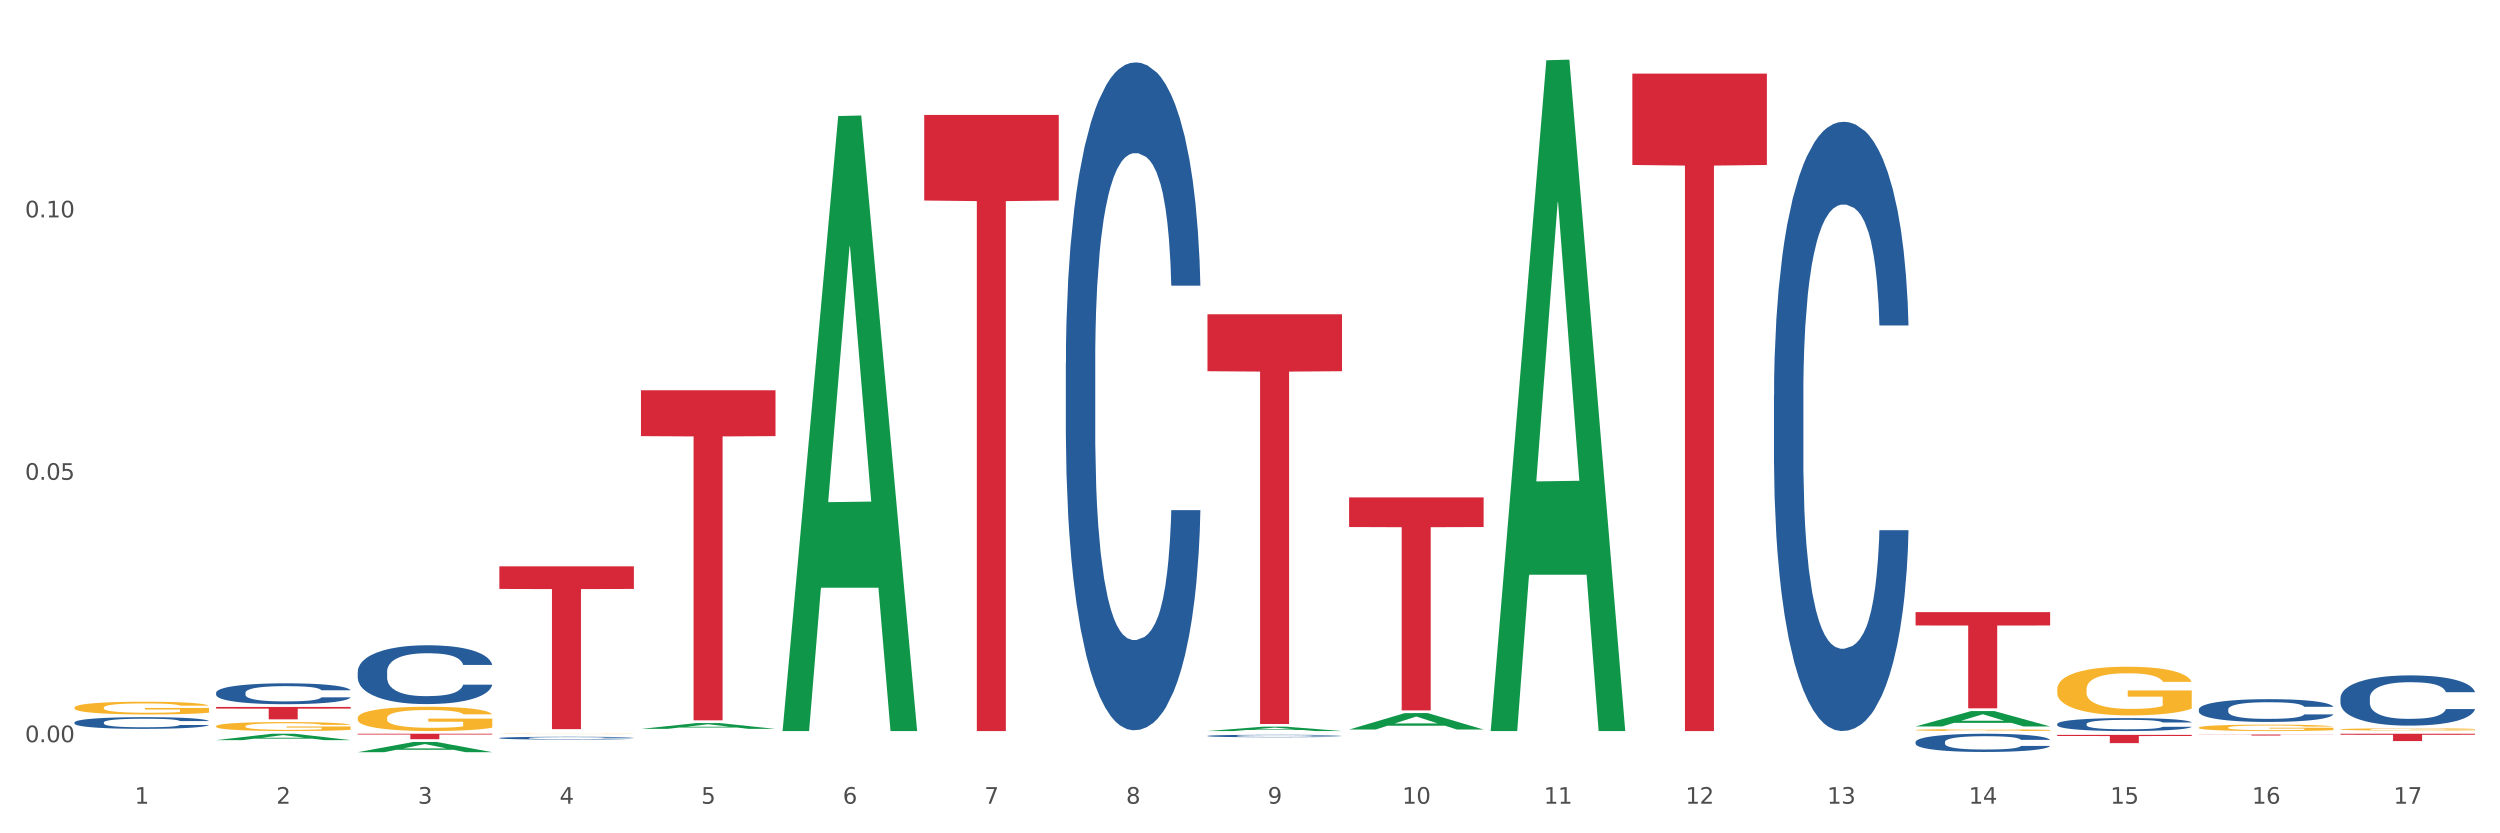
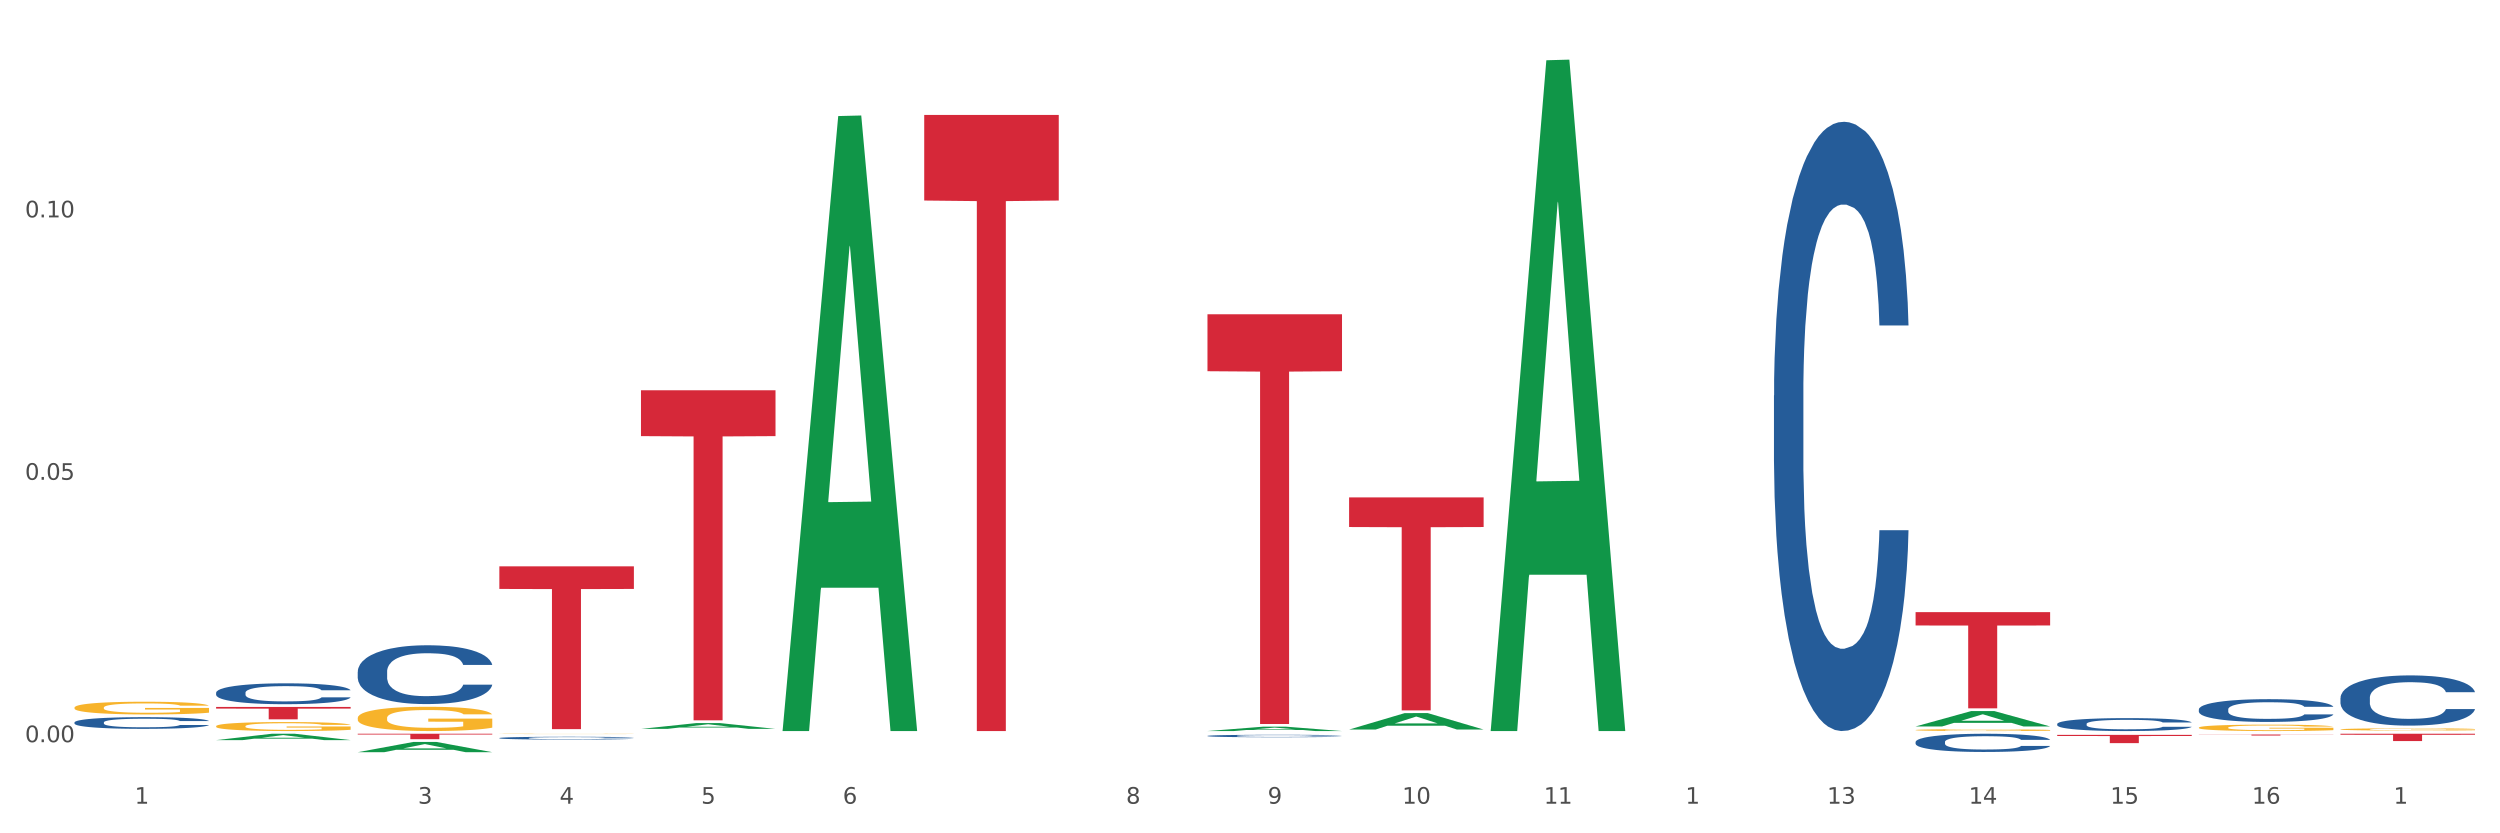
<svg xmlns="http://www.w3.org/2000/svg" xmlns:xlink="http://www.w3.org/1999/xlink" width="1080pt" height="360pt" viewBox="0 0 1080 360" version="1.1">
  <rect x="0" y="0" width="1080" height="360" fill="#333333" stroke="none" />
  <defs>
    <style type="text/css">*{stroke-linejoin: round; stroke-linecap: butt}</style>
  </defs>
  <g id="figure_1">
    <g id="patch_1">
      <path d="M 0 360  L 1080 360  L 1080 0  L 0 0  z " style="fill: #ffffff; stroke: #ffffff; stroke-linejoin: miter" />
    </g>
    <g id="axes_1">
      <g id="matplotlib.axis_1">
        <g id="xtick_1">
          <g id="text_1">
            <g style="fill: #4d4d4d" transform="translate(58.182 347.204) scale(0.096 -0.096)">
              <defs>
                <path id="DejaVuSans-31" d="M 794 531  L 1825 531  L 1825 4091  L 703 3866  L 703 4441  L 1819 4666  L 2450 4666  L 2450 531  L 3481 531  L 3481 0  L 794 0  L 794 531  z " transform="scale(0.016)" />
              </defs>
              <use xlink:href="#DejaVuSans-31" />
            </g>
          </g>
        </g>
        <g id="xtick_2">
          <g id="text_2">
            <g style="fill: #4d4d4d" transform="translate(119.364 347.204) scale(0.096 -0.096)">
              <defs>
-                 <path id="DejaVuSans-32" d="M 1228 531  L 3431 531  L 3431 0  L 469 0  L 469 531  Q 828 903 1448 1529  Q 2069 2156 2228 2338  Q 2531 2678 2651 2914  Q 2772 3150 2772 3378  Q 2772 3750 2511 3984  Q 2250 4219 1831 4219  Q 1534 4219 1204 4116  Q 875 4013 500 3803  L 500 4441  Q 881 4594 1212 4672  Q 1544 4750 1819 4750  Q 2544 4750 2975 4387  Q 3406 4025 3406 3419  Q 3406 3131 3298 2873  Q 3191 2616 2906 2266  Q 2828 2175 2409 1742  Q 1991 1309 1228 531  z " transform="scale(0.016)" />
-               </defs>
+                 </defs>
              <use xlink:href="#DejaVuSans-32" />
            </g>
          </g>
        </g>
        <g id="xtick_3">
          <g id="text_3">
            <g style="fill: #4d4d4d" transform="translate(180.545 347.204) scale(0.096 -0.096)">
              <defs>
                <path id="DejaVuSans-33" d="M 2597 2516  Q 3050 2419 3304 2112  Q 3559 1806 3559 1356  Q 3559 666 3084 287  Q 2609 -91 1734 -91  Q 1441 -91 1130 -33  Q 819 25 488 141  L 488 750  Q 750 597 1062 519  Q 1375 441 1716 441  Q 2309 441 2620 675  Q 2931 909 2931 1356  Q 2931 1769 2642 2001  Q 2353 2234 1838 2234  L 1294 2234  L 1294 2753  L 1863 2753  Q 2328 2753 2575 2939  Q 2822 3125 2822 3475  Q 2822 3834 2567 4026  Q 2313 4219 1838 4219  Q 1578 4219 1281 4162  Q 984 4106 628 3988  L 628 4550  Q 988 4650 1302 4700  Q 1616 4750 1894 4750  Q 2613 4750 3031 4423  Q 3450 4097 3450 3541  Q 3450 3153 3228 2886  Q 3006 2619 2597 2516  z " transform="scale(0.016)" />
              </defs>
              <use xlink:href="#DejaVuSans-33" />
            </g>
          </g>
        </g>
        <g id="xtick_4">
          <g id="text_4">
            <g style="fill: #4d4d4d" transform="translate(241.726 347.204) scale(0.096 -0.096)">
              <defs>
                <path id="DejaVuSans-34" d="M 2419 4116  L 825 1625  L 2419 1625  L 2419 4116  z M 2253 4666  L 3047 4666  L 3047 1625  L 3713 1625  L 3713 1100  L 3047 1100  L 3047 0  L 2419 0  L 2419 1100  L 313 1100  L 313 1709  L 2253 4666  z " transform="scale(0.016)" />
              </defs>
              <use xlink:href="#DejaVuSans-34" />
            </g>
          </g>
        </g>
        <g id="xtick_5">
          <g id="text_5">
            <g style="fill: #4d4d4d" transform="translate(302.908 347.204) scale(0.096 -0.096)">
              <defs>
                <path id="DejaVuSans-35" d="M 691 4666  L 3169 4666  L 3169 4134  L 1269 4134  L 1269 2991  Q 1406 3038 1543 3061  Q 1681 3084 1819 3084  Q 2600 3084 3056 2656  Q 3513 2228 3513 1497  Q 3513 744 3044 326  Q 2575 -91 1722 -91  Q 1428 -91 1123 -41  Q 819 9 494 109  L 494 744  Q 775 591 1075 516  Q 1375 441 1709 441  Q 2250 441 2565 725  Q 2881 1009 2881 1497  Q 2881 1984 2565 2268  Q 2250 2553 1709 2553  Q 1456 2553 1204 2497  Q 953 2441 691 2322  L 691 4666  z " transform="scale(0.016)" />
              </defs>
              <use xlink:href="#DejaVuSans-35" />
            </g>
          </g>
        </g>
        <g id="xtick_6">
          <g id="text_6">
            <g style="fill: #4d4d4d" transform="translate(364.089 347.204) scale(0.096 -0.096)">
              <defs>
                <path id="DejaVuSans-36" d="M 2113 2584  Q 1688 2584 1439 2293  Q 1191 2003 1191 1497  Q 1191 994 1439 701  Q 1688 409 2113 409  Q 2538 409 2786 701  Q 3034 994 3034 1497  Q 3034 2003 2786 2293  Q 2538 2584 2113 2584  z M 3366 4563  L 3366 3988  Q 3128 4100 2886 4159  Q 2644 4219 2406 4219  Q 1781 4219 1451 3797  Q 1122 3375 1075 2522  Q 1259 2794 1537 2939  Q 1816 3084 2150 3084  Q 2853 3084 3261 2657  Q 3669 2231 3669 1497  Q 3669 778 3244 343  Q 2819 -91 2113 -91  Q 1303 -91 875 529  Q 447 1150 447 2328  Q 447 3434 972 4092  Q 1497 4750 2381 4750  Q 2619 4750 2861 4703  Q 3103 4656 3366 4563  z " transform="scale(0.016)" />
              </defs>
              <use xlink:href="#DejaVuSans-36" />
            </g>
          </g>
        </g>
        <g id="xtick_7">
          <g id="text_7">
            <g style="fill: #4d4d4d" transform="translate(425.271 347.204) scale(0.096 -0.096)">
              <defs>
-                 <path id="DejaVuSans-37" d="M 525 4666  L 3525 4666  L 3525 4397  L 1831 0  L 1172 0  L 2766 4134  L 525 4134  L 525 4666  z " transform="scale(0.016)" />
-               </defs>
+                 </defs>
              <use xlink:href="#DejaVuSans-37" />
            </g>
          </g>
        </g>
        <g id="xtick_8">
          <g id="text_8">
            <g style="fill: #4d4d4d" transform="translate(486.452 347.204) scale(0.096 -0.096)">
              <defs>
                <path id="DejaVuSans-38" d="M 2034 2216  Q 1584 2216 1326 1975  Q 1069 1734 1069 1313  Q 1069 891 1326 650  Q 1584 409 2034 409  Q 2484 409 2743 651  Q 3003 894 3003 1313  Q 3003 1734 2745 1975  Q 2488 2216 2034 2216  z M 1403 2484  Q 997 2584 770 2862  Q 544 3141 544 3541  Q 544 4100 942 4425  Q 1341 4750 2034 4750  Q 2731 4750 3128 4425  Q 3525 4100 3525 3541  Q 3525 3141 3298 2862  Q 3072 2584 2669 2484  Q 3125 2378 3379 2068  Q 3634 1759 3634 1313  Q 3634 634 3220 271  Q 2806 -91 2034 -91  Q 1263 -91 848 271  Q 434 634 434 1313  Q 434 1759 690 2068  Q 947 2378 1403 2484  z M 1172 3481  Q 1172 3119 1398 2916  Q 1625 2713 2034 2713  Q 2441 2713 2670 2916  Q 2900 3119 2900 3481  Q 2900 3844 2670 4047  Q 2441 4250 2034 4250  Q 1625 4250 1398 4047  Q 1172 3844 1172 3481  z " transform="scale(0.016)" />
              </defs>
              <use xlink:href="#DejaVuSans-38" />
            </g>
          </g>
        </g>
        <g id="xtick_9">
          <g id="text_9">
            <g style="fill: #4d4d4d" transform="translate(547.634 347.204) scale(0.096 -0.096)">
              <defs>
                <path id="DejaVuSans-39" d="M 703 97  L 703 672  Q 941 559 1184 500  Q 1428 441 1663 441  Q 2288 441 2617 861  Q 2947 1281 2994 2138  Q 2813 1869 2534 1725  Q 2256 1581 1919 1581  Q 1219 1581 811 2004  Q 403 2428 403 3163  Q 403 3881 828 4315  Q 1253 4750 1959 4750  Q 2769 4750 3195 4129  Q 3622 3509 3622 2328  Q 3622 1225 3098 567  Q 2575 -91 1691 -91  Q 1453 -91 1209 -44  Q 966 3 703 97  z M 1959 2075  Q 2384 2075 2632 2365  Q 2881 2656 2881 3163  Q 2881 3666 2632 3958  Q 2384 4250 1959 4250  Q 1534 4250 1286 3958  Q 1038 3666 1038 3163  Q 1038 2656 1286 2365  Q 1534 2075 1959 2075  z " transform="scale(0.016)" />
              </defs>
              <use xlink:href="#DejaVuSans-39" />
            </g>
          </g>
        </g>
        <g id="xtick_10">
          <g id="text_10">
            <g style="fill: #4d4d4d" transform="translate(605.761 347.204) scale(0.096 -0.096)">
              <defs>
                <path id="DejaVuSans-30" d="M 2034 4250  Q 1547 4250 1301 3770  Q 1056 3291 1056 2328  Q 1056 1369 1301 889  Q 1547 409 2034 409  Q 2525 409 2770 889  Q 3016 1369 3016 2328  Q 3016 3291 2770 3770  Q 2525 4250 2034 4250  z M 2034 4750  Q 2819 4750 3233 4129  Q 3647 3509 3647 2328  Q 3647 1150 3233 529  Q 2819 -91 2034 -91  Q 1250 -91 836 529  Q 422 1150 422 2328  Q 422 3509 836 4129  Q 1250 4750 2034 4750  z " transform="scale(0.016)" />
              </defs>
              <use xlink:href="#DejaVuSans-31" />
              <use xlink:href="#DejaVuSans-30" transform="translate(63.623 0)" />
            </g>
          </g>
        </g>
        <g id="xtick_11">
          <g id="text_11">
            <g style="fill: #4d4d4d" transform="translate(666.942 347.204) scale(0.096 -0.096)">
              <use xlink:href="#DejaVuSans-31" />
              <use xlink:href="#DejaVuSans-31" transform="translate(63.623 0)" />
            </g>
          </g>
        </g>
        <g id="xtick_12">
          <g id="text_12">
            <g style="fill: #4d4d4d" transform="translate(728.124 347.204) scale(0.096 -0.096)">
              <use xlink:href="#DejaVuSans-31" />
              <use xlink:href="#DejaVuSans-32" transform="translate(63.623 0)" />
            </g>
          </g>
        </g>
        <g id="xtick_13">
          <g id="text_13">
            <g style="fill: #4d4d4d" transform="translate(789.305 347.204) scale(0.096 -0.096)">
              <use xlink:href="#DejaVuSans-31" />
              <use xlink:href="#DejaVuSans-33" transform="translate(63.623 0)" />
            </g>
          </g>
        </g>
        <g id="xtick_14">
          <g id="text_14">
            <g style="fill: #4d4d4d" transform="translate(850.487 347.204) scale(0.096 -0.096)">
              <use xlink:href="#DejaVuSans-31" />
              <use xlink:href="#DejaVuSans-34" transform="translate(63.623 0)" />
            </g>
          </g>
        </g>
        <g id="xtick_15">
          <g id="text_15">
            <g style="fill: #4d4d4d" transform="translate(911.668 347.204) scale(0.096 -0.096)">
              <use xlink:href="#DejaVuSans-31" />
              <use xlink:href="#DejaVuSans-35" transform="translate(63.623 0)" />
            </g>
          </g>
        </g>
        <g id="xtick_16">
          <g id="text_16">
            <g style="fill: #4d4d4d" transform="translate(972.849 347.204) scale(0.096 -0.096)">
              <use xlink:href="#DejaVuSans-31" />
              <use xlink:href="#DejaVuSans-36" transform="translate(63.623 0)" />
            </g>
          </g>
        </g>
        <g id="xtick_17">
          <g id="text_17">
            <g style="fill: #4d4d4d" transform="translate(1034.031 347.204) scale(0.096 -0.096)">
              <use xlink:href="#DejaVuSans-31" />
              <use xlink:href="#DejaVuSans-37" transform="translate(63.623 0)" />
            </g>
          </g>
        </g>
        <g id="xtick_18" />
        <g id="xtick_19" />
        <g id="xtick_20" />
        <g id="xtick_21" />
        <g id="xtick_22" />
        <g id="xtick_23" />
        <g id="xtick_24" />
        <g id="xtick_25" />
        <g id="xtick_26" />
        <g id="xtick_27" />
        <g id="xtick_28" />
        <g id="xtick_29" />
        <g id="xtick_30" />
        <g id="xtick_31" />
        <g id="xtick_32" />
        <g id="xtick_33" />
      </g>
      <g id="matplotlib.axis_2">
        <g id="ytick_1">
          <g id="text_18">
            <g style="fill: #4d4d4d" transform="translate(10.8 320.626) scale(0.096 -0.096)">
              <defs>
                <path id="DejaVuSans-2e" d="M 684 794  L 1344 794  L 1344 0  L 684 0  L 684 794  z " transform="scale(0.016)" />
              </defs>
              <use xlink:href="#DejaVuSans-30" />
              <use xlink:href="#DejaVuSans-2e" transform="translate(63.623 0)" />
              <use xlink:href="#DejaVuSans-30" transform="translate(95.41 0)" />
              <use xlink:href="#DejaVuSans-30" transform="translate(159.033 0)" />
            </g>
          </g>
        </g>
        <g id="ytick_2">
          <g id="text_19">
            <g style="fill: #4d4d4d" transform="translate(10.8 207.269) scale(0.096 -0.096)">
              <use xlink:href="#DejaVuSans-30" />
              <use xlink:href="#DejaVuSans-2e" transform="translate(63.623 0)" />
              <use xlink:href="#DejaVuSans-30" transform="translate(95.41 0)" />
              <use xlink:href="#DejaVuSans-35" transform="translate(159.033 0)" />
            </g>
          </g>
        </g>
        <g id="ytick_3">
          <g id="text_20">
            <g style="fill: #4d4d4d" transform="translate(10.8 93.912) scale(0.096 -0.096)">
              <use xlink:href="#DejaVuSans-30" />
              <use xlink:href="#DejaVuSans-2e" transform="translate(63.623 0)" />
              <use xlink:href="#DejaVuSans-31" transform="translate(95.41 0)" />
              <use xlink:href="#DejaVuSans-30" transform="translate(159.033 0)" />
            </g>
          </g>
        </g>
        <g id="ytick_4" />
        <g id="ytick_5" />
        <g id="ytick_6" />
      </g>
      <g id="PolyCollection_1">
        <path d="M 215.719 244.648  L 273.842 244.648  L 273.842 254.421  L 250.978 254.487  L 250.978 314.976  L 238.445 314.976  L 238.445 254.487  L 215.719 254.421  L 215.719 244.714  L 215.719 244.648  z " clip-path="url(#pfb572366b4)" style="fill: #d62839" />
        <path d="M 276.901 168.586  L 335.023 168.586  L 335.023 188.403  L 312.16 188.537  L 312.16 311.19  L 299.626 311.19  L 299.626 188.537  L 276.901 188.403  L 276.901 168.72  L 276.901 168.586  z " clip-path="url(#pfb572366b4)" style="fill: #d62839" />
        <path d="M 93.356 305.381  L 151.479 305.381  L 151.479 306.128  L 128.615 306.133  L 128.615 310.758  L 116.082 310.758  L 116.082 306.133  L 93.356 306.128  L 93.356 305.386  L 93.356 305.381  z " clip-path="url(#pfb572366b4)" style="fill: #d62839" />
        <path d="M 399.263 49.642  L 457.386 49.642  L 457.386 86.631  L 434.523 86.881  L 434.523 315.814  L 421.989 315.814  L 421.989 86.881  L 399.263 86.631  L 399.263 49.892  L 399.263 49.642  z " clip-path="url(#pfb572366b4)" style="fill: #d62839" />
        <path d="M 154.538 316.979  L 212.66 316.979  L 212.66 317.308  L 189.797 317.31  L 189.797 319.348  L 177.263 319.348  L 177.263 317.31  L 154.538 317.308  L 154.538 316.981  L 154.538 316.979  z " clip-path="url(#pfb572366b4)" style="fill: #d62839" />
        <path d="M 827.533 264.428  L 885.656 264.428  L 885.656 270.206  L 862.792 270.245  L 862.792 306.006  L 850.259 306.006  L 850.259 270.245  L 827.533 270.206  L 827.533 264.467  L 827.533 264.428  z " clip-path="url(#pfb572366b4)" style="fill: #d62839" />
        <path d="M 1011.078 316.979  L 1069.2 316.979  L 1069.2 317.418  L 1046.337 317.421  L 1046.337 320.14  L 1033.803 320.14  L 1033.803 317.421  L 1011.078 317.418  L 1011.078 316.982  L 1011.078 316.979  z " clip-path="url(#pfb572366b4)" style="fill: #d62839" />
        <path d="M 949.896 317.313  L 1008.019 317.313  L 1008.019 317.374  L 985.155 317.374  L 985.155 317.751  L 972.622 317.751  L 972.622 317.374  L 949.896 317.374  L 949.896 317.313  L 949.896 317.313  z " clip-path="url(#pfb572366b4)" style="fill: #d62839" />
        <path d="M 32.175 305.685  L 32.244 305.68  L 32.244 305.499  L 32.381 305.344  L 33.067 304.967  L 34.096 304.655  L 34.851 304.49  L 35.606 304.354  L 36.498 304.218  L 37.596 304.078  L 39.586 303.872  L 40.821 303.766  L 42.331 303.656  L 45.076 303.495  L 47.066 303.405  L 49.124 303.329  L 52.487 303.239  L 54.683 303.199  L 57.016 303.168  L 59.829 303.148  L 61.957 303.143  L 66.623 303.158  L 70.603 303.204  L 72.524 303.239  L 74.995 303.299  L 76.299 303.339  L 78.426 303.42  L 80.622 303.525  L 82.131 303.616  L 84.396 303.786  L 86.111 303.957  L 87.69 304.168  L 88.513 304.314  L 89.131 304.449  L 89.68 304.605  L 90.229 304.851  L 77.877 304.851  L 77.397 304.675  L 76.642 304.51  L 75.544 304.349  L 74.583 304.248  L 72.936 304.123  L 71.426 304.043  L 69.848 303.982  L 67.927 303.932  L 66.417 303.907  L 64.29 303.887  L 60.104 303.892  L 57.29 303.932  L 55.369 303.982  L 54.134 304.027  L 53.036 304.078  L 51.801 304.148  L 50.36 304.253  L 49.33 304.349  L 48.301 304.47  L 47.478 304.59  L 46.723 304.731  L 46.105 304.881  L 45.625 305.037  L 45.213 305.228  L 44.87 305.545  L 44.87 306.233  L 45.007 306.388  L 45.35 306.594  L 45.762 306.75  L 46.448 306.936  L 47.066 307.062  L 48.232 307.242  L 49.536 307.393  L 50.566 307.489  L 51.595 307.569  L 53.379 307.68  L 55.369 307.77  L 57.085 307.825  L 59.418 307.875  L 60.996 307.896  L 62.368 307.906  L 65.731 307.906  L 68.133 307.89  L 70.809 307.855  L 72.868 307.81  L 74.583 307.755  L 76.504 307.664  L 77.74 307.579  L 77.74 306.529  L 62.643 306.524  L 62.643 305.826  L 90.297 305.826  L 90.297 307.875  L 89.131 307.981  L 87.827 308.076  L 86.455 308.162  L 84.396 308.267  L 81.926 308.368  L 79.73 308.438  L 77.397 308.498  L 74.652 308.554  L 71.083 308.604  L 68.887 308.624  L 66.143 308.639  L 62.917 308.644  L 60.104 308.634  L 57.359 308.609  L 54.477 308.564  L 51.663 308.498  L 49.536 308.433  L 47.409 308.353  L 45.144 308.247  L 43.36 308.147  L 41.988 308.056  L 40.478 307.941  L 38.831 307.79  L 37.596 307.654  L 36.498 307.514  L 35.332 307.333  L 34.508 307.177  L 33.685 306.981  L 33.204 306.836  L 32.655 306.61  L 32.244 306.293  L 32.175 305.685  z " clip-path="url(#pfb572366b4)" style="fill: #f7b32b" />
        <path d="M 888.715 317.467  L 946.837 317.467  L 946.837 317.964  L 923.974 317.967  L 923.974 321.043  L 911.44 321.043  L 911.44 317.967  L 888.715 317.964  L 888.715 317.47  L 888.715 317.467  z " clip-path="url(#pfb572366b4)" style="fill: #d62839" />
        <path d="M 949.896 314.324  L 949.965 314.321  L 949.965 314.23  L 950.102 314.152  L 950.788 313.962  L 951.818 313.805  L 952.572 313.722  L 953.327 313.653  L 954.219 313.585  L 955.317 313.514  L 957.307 313.41  L 958.543 313.357  L 960.052 313.302  L 962.797 313.221  L 964.787 313.175  L 966.846 313.137  L 970.208 313.092  L 972.404 313.071  L 974.737 313.056  L 977.551 313.046  L 979.678 313.044  L 984.344 313.051  L 988.324 313.074  L 990.246 313.092  L 992.716 313.122  L 994.02 313.142  L 996.147 313.183  L 998.343 313.236  L 999.853 313.281  L 1002.117 313.367  L 1003.833 313.453  L 1005.411 313.56  L 1006.234 313.633  L 1006.852 313.701  L 1007.401 313.78  L 1007.95 313.904  L 995.598 313.904  L 995.118 313.815  L 994.363 313.732  L 993.265 313.651  L 992.304 313.6  L 990.657 313.537  L 989.148 313.496  L 987.569 313.466  L 985.648 313.441  L 984.138 313.428  L 982.011 313.418  L 977.825 313.421  L 975.012 313.441  L 973.09 313.466  L 971.855 313.489  L 970.757 313.514  L 969.522 313.55  L 968.081 313.603  L 967.052 313.651  L 966.022 313.711  L 965.199 313.772  L 964.444 313.843  L 963.826 313.919  L 963.346 313.997  L 962.934 314.093  L 962.591 314.253  L 962.591 314.599  L 962.728 314.678  L 963.072 314.782  L 963.483 314.86  L 964.169 314.954  L 964.787 315.017  L 965.954 315.108  L 967.257 315.184  L 968.287 315.232  L 969.316 315.272  L 971.1 315.328  L 973.09 315.374  L 974.806 315.401  L 977.139 315.427  L 978.717 315.437  L 980.09 315.442  L 983.452 315.442  L 985.854 315.434  L 988.53 315.417  L 990.589 315.394  L 992.304 315.366  L 994.226 315.32  L 995.461 315.277  L 995.461 314.749  L 980.364 314.746  L 980.364 314.395  L 1008.019 314.395  L 1008.019 315.427  L 1006.852 315.48  L 1005.548 315.528  L 1004.176 315.571  L 1002.117 315.624  L 999.647 315.675  L 997.451 315.71  L 995.118 315.74  L 992.373 315.768  L 988.805 315.794  L 986.609 315.804  L 983.864 315.811  L 980.639 315.814  L 977.825 315.809  L 975.08 315.796  L 972.198 315.773  L 969.385 315.74  L 967.257 315.708  L 965.13 315.667  L 962.866 315.614  L 961.082 315.563  L 959.709 315.518  L 958.199 315.46  L 956.553 315.384  L 955.317 315.315  L 954.219 315.245  L 953.053 315.153  L 952.229 315.075  L 951.406 314.976  L 950.926 314.903  L 950.377 314.789  L 949.965 314.63  L 949.896 314.324  z " clip-path="url(#pfb572366b4)" style="fill: #f7b32b" />
-         <path d="M 888.715 297.743  L 888.783 297.724  L 888.783 297.032  L 888.921 296.437  L 889.607 294.996  L 890.636 293.805  L 891.391 293.171  L 892.146 292.652  L 893.038 292.134  L 894.136 291.596  L 896.126 290.808  L 897.361 290.405  L 898.871 289.982  L 901.616 289.368  L 903.606 289.022  L 905.664 288.734  L 909.027 288.388  L 911.223 288.234  L 913.556 288.119  L 916.369 288.042  L 918.497 288.023  L 923.163 288.081  L 927.143 288.253  L 929.064 288.388  L 931.535 288.618  L 932.838 288.772  L 934.966 289.079  L 937.162 289.483  L 938.671 289.829  L 940.936 290.482  L 942.651 291.135  L 944.23 291.942  L 945.053 292.499  L 945.671 293.017  L 946.22 293.613  L 946.769 294.554  L 934.417 294.554  L 933.936 293.882  L 933.182 293.248  L 932.084 292.633  L 931.123 292.249  L 929.476 291.769  L 927.966 291.461  L 926.388 291.231  L 924.467 291.039  L 922.957 290.943  L 920.83 290.866  L 916.644 290.885  L 913.83 291.039  L 911.909 291.231  L 910.674 291.404  L 909.576 291.596  L 908.341 291.865  L 906.899 292.268  L 905.87 292.633  L 904.841 293.094  L 904.017 293.555  L 903.263 294.093  L 902.645 294.669  L 902.165 295.265  L 901.753 295.995  L 901.41 297.205  L 901.41 299.837  L 901.547 300.432  L 901.89 301.22  L 902.302 301.815  L 902.988 302.526  L 903.606 303.006  L 904.772 303.698  L 906.076 304.274  L 907.105 304.639  L 908.135 304.947  L 909.919 305.369  L 911.909 305.715  L 913.624 305.926  L 915.958 306.118  L 917.536 306.195  L 918.908 306.234  L 922.271 306.234  L 924.672 306.176  L 927.349 306.042  L 929.407 305.869  L 931.123 305.657  L 933.044 305.312  L 934.279 304.985  L 934.279 300.97  L 919.183 300.951  L 919.183 298.281  L 946.837 298.281  L 946.837 306.118  L 945.671 306.522  L 944.367 306.887  L 942.994 307.213  L 940.936 307.617  L 938.465 308.001  L 936.269 308.27  L 933.936 308.5  L 931.191 308.712  L 927.623 308.904  L 925.427 308.981  L 922.682 309.038  L 919.457 309.057  L 916.644 309.019  L 913.899 308.923  L 911.017 308.75  L 908.203 308.5  L 906.076 308.251  L 903.949 307.943  L 901.684 307.54  L 899.9 307.156  L 898.528 306.81  L 897.018 306.368  L 895.371 305.792  L 894.136 305.273  L 893.038 304.735  L 891.871 304.044  L 891.048 303.448  L 890.224 302.699  L 889.744 302.142  L 889.195 301.278  L 888.783 300.067  L 888.715 297.743  z " clip-path="url(#pfb572366b4)" style="fill: #f7b32b" />
        <path d="M 827.533 315.373  L 827.602 315.372  L 827.602 315.345  L 827.739 315.322  L 828.425 315.266  L 829.455 315.219  L 830.21 315.195  L 830.964 315.175  L 831.857 315.154  L 832.954 315.133  L 834.945 315.103  L 836.18 315.087  L 837.689 315.071  L 840.434 315.047  L 842.424 315.033  L 844.483 315.022  L 847.845 315.008  L 850.041 315.002  L 852.374 314.998  L 855.188 314.995  L 857.315 314.994  L 861.981 314.996  L 865.961 315.003  L 867.883 315.008  L 870.353 315.017  L 871.657 315.023  L 873.784 315.035  L 875.98 315.051  L 877.49 315.065  L 879.754 315.09  L 881.47 315.115  L 883.048 315.147  L 883.872 315.169  L 884.489 315.189  L 885.038 315.212  L 885.587 315.249  L 873.235 315.249  L 872.755 315.222  L 872 315.198  L 870.902 315.174  L 869.941 315.159  L 868.295 315.14  L 866.785 315.128  L 865.207 315.119  L 863.285 315.112  L 861.775 315.108  L 859.648 315.105  L 855.462 315.106  L 852.649 315.112  L 850.727 315.119  L 849.492 315.126  L 848.394 315.133  L 847.159 315.144  L 845.718 315.16  L 844.689 315.174  L 843.659 315.192  L 842.836 315.21  L 842.081 315.231  L 841.464 315.253  L 840.983 315.276  L 840.571 315.305  L 840.228 315.352  L 840.228 315.455  L 840.366 315.478  L 840.709 315.508  L 841.12 315.532  L 841.807 315.559  L 842.424 315.578  L 843.591 315.605  L 844.895 315.627  L 845.924 315.642  L 846.953 315.654  L 848.737 315.67  L 850.727 315.684  L 852.443 315.692  L 854.776 315.699  L 856.354 315.702  L 857.727 315.704  L 861.089 315.704  L 863.491 315.702  L 866.167 315.696  L 868.226 315.69  L 869.941 315.681  L 871.863 315.668  L 873.098 315.655  L 873.098 315.499  L 858.001 315.498  L 858.001 315.394  L 885.656 315.394  L 885.656 315.699  L 884.489 315.715  L 883.185 315.729  L 881.813 315.742  L 879.754 315.758  L 877.284 315.773  L 875.088 315.783  L 872.755 315.792  L 870.01 315.8  L 866.442 315.808  L 864.246 315.811  L 861.501 315.813  L 858.276 315.814  L 855.462 315.812  L 852.717 315.809  L 849.835 315.802  L 847.022 315.792  L 844.895 315.782  L 842.767 315.77  L 840.503 315.755  L 838.719 315.74  L 837.346 315.726  L 835.837 315.709  L 834.19 315.687  L 832.954 315.666  L 831.857 315.645  L 830.69 315.618  L 829.867 315.595  L 829.043 315.566  L 828.563 315.544  L 828.014 315.511  L 827.602 315.464  L 827.533 315.373  z " clip-path="url(#pfb572366b4)" style="fill: #f7b32b" />
        <path d="M 215.719 317.042  L 215.788 317.042  L 215.788 317.038  L 215.925 317.034  L 216.611 317.024  L 217.641 317.016  L 218.395 317.012  L 219.15 317.009  L 220.042 317.006  L 221.14 317.002  L 223.13 316.997  L 224.366 316.994  L 225.875 316.991  L 228.62 316.987  L 230.61 316.985  L 232.669 316.983  L 236.031 316.981  L 238.227 316.98  L 240.56 316.979  L 243.374 316.979  L 245.501 316.979  L 250.167 316.979  L 254.147 316.98  L 256.069 316.981  L 258.539 316.983  L 259.843 316.984  L 261.97 316.986  L 264.166 316.988  L 265.676 316.99  L 267.94 316.995  L 269.656 316.999  L 271.234 317.004  L 272.057 317.008  L 272.675 317.011  L 273.224 317.015  L 273.773 317.021  L 261.421 317.021  L 260.941 317.017  L 260.186 317.013  L 259.088 317.009  L 258.127 317.006  L 256.48 317.003  L 254.971 317.001  L 253.392 317  L 251.471 316.998  L 249.961 316.998  L 247.834 316.997  L 243.648 316.997  L 240.835 316.998  L 238.913 317  L 237.678 317.001  L 236.58 317.002  L 235.345 317.004  L 233.904 317.006  L 232.875 317.009  L 231.845 317.012  L 231.022 317.015  L 230.267 317.018  L 229.649 317.022  L 229.169 317.026  L 228.757 317.031  L 228.414 317.039  L 228.414 317.056  L 228.551 317.06  L 228.895 317.065  L 229.306 317.069  L 229.993 317.073  L 230.61 317.077  L 231.777 317.081  L 233.08 317.085  L 234.11 317.087  L 235.139 317.089  L 236.923 317.092  L 238.913 317.094  L 240.629 317.096  L 242.962 317.097  L 244.54 317.097  L 245.913 317.098  L 249.275 317.098  L 251.677 317.097  L 254.353 317.096  L 256.412 317.095  L 258.127 317.094  L 260.049 317.092  L 261.284 317.089  L 261.284 317.063  L 246.187 317.063  L 246.187 317.046  L 273.842 317.046  L 273.842 317.097  L 272.675 317.1  L 271.371 317.102  L 269.999 317.104  L 267.94 317.107  L 265.47 317.109  L 263.274 317.111  L 260.941 317.112  L 258.196 317.114  L 254.628 317.115  L 252.432 317.116  L 249.687 317.116  L 246.462 317.116  L 243.648 317.116  L 240.903 317.115  L 238.021 317.114  L 235.208 317.112  L 233.08 317.111  L 230.953 317.109  L 228.689 317.106  L 226.905 317.104  L 225.532 317.101  L 224.022 317.098  L 222.376 317.095  L 221.14 317.091  L 220.042 317.088  L 218.876 317.083  L 218.052 317.079  L 217.229 317.075  L 216.749 317.071  L 216.2 317.065  L 215.788 317.057  L 215.719 317.042  z " clip-path="url(#pfb572366b4)" style="fill: #f7b32b" />
        <path d="M 949.896 306.459  L 949.965 306.45  L 949.965 306.198  L 950.171 305.857  L 950.927 305.228  L 951.889 304.751  L 953.537 304.194  L 954.431 303.96  L 955.599 303.7  L 958.003 303.277  L 960.751 302.918  L 962.675 302.72  L 964.118 302.594  L 967.347 302.369  L 969.202 302.27  L 971.125 302.19  L 972.774 302.136  L 975.522 302.073  L 977.721 302.046  L 980.263 302.037  L 982.393 302.046  L 985.209 302.082  L 989.331 302.19  L 990.912 302.252  L 993.041 302.36  L 995.24 302.504  L 997.026 302.648  L 999.087 302.855  L 1001.217 303.124  L 1003.278 303.466  L 1004.721 303.78  L 1005.889 304.113  L 1006.919 304.517  L 1007.675 304.958  L 1008.019 305.326  L 995.446 305.326  L 995.103 304.994  L 994.415 304.634  L 993.728 304.392  L 992.973 304.194  L 991.805 303.969  L 990.774 303.825  L 989.057 303.655  L 987.477 303.547  L 986.171 303.484  L 984.591 303.43  L 981.225 303.376  L 978.82 303.376  L 977.309 303.394  L 975.454 303.439  L 973.873 303.502  L 972.018 303.61  L 970.576 303.727  L 969.133 303.879  L 968.309 303.987  L 967.072 304.185  L 966.247 304.347  L 965.148 304.625  L 964.53 304.823  L 963.431 305.335  L 962.95 305.713  L 962.744 305.974  L 962.606 306.261  L 962.606 307.663  L 963.018 308.292  L 963.362 308.562  L 963.912 308.868  L 964.942 309.263  L 966.454 309.65  L 968.034 309.928  L 969.339 310.099  L 970.576 310.225  L 971.812 310.324  L 973.324 310.414  L 974.56 310.468  L 976.415 310.521  L 978.614 310.548  L 980.331 310.548  L 983.835 310.504  L 985.415 310.459  L 986.927 310.396  L 988.576 310.297  L 989.881 310.189  L 990.637 310.108  L 991.873 309.937  L 992.835 309.758  L 993.66 309.551  L 994.209 309.371  L 994.828 309.101  L 995.309 308.796  L 995.446 308.634  L 1008.019 308.634  L 1007.744 308.958  L 1007.263 309.272  L 1006.301 309.695  L 1005.545 309.937  L 1004.377 310.234  L 1003.141 310.486  L 1001.423 310.764  L 999.843 310.971  L 998.194 311.151  L 996.408 311.312  L 993.179 311.537  L 992.011 311.6  L 989.538 311.708  L 987.614 311.771  L 984.797 311.834  L 981.912 311.87  L 978.889 311.879  L 976.209 311.861  L 973.255 311.807  L 971.4 311.753  L 969.339 311.672  L 966.934 311.546  L 964.667 311.393  L 962.538 311.214  L 960.545 311.007  L 958.69 310.773  L 956.286 310.387  L 954.499 310.009  L 953.194 309.659  L 952.301 309.362  L 951.408 308.985  L 950.927 308.724  L 950.171 308.095  L 949.896 307.51  L 949.896 306.459  z " clip-path="url(#pfb572366b4)" style="fill: #255c99" />
        <path d="M 1011.078 301.523  L 1011.146 301.503  L 1011.146 300.948  L 1011.352 300.195  L 1012.108 298.807  L 1013.07 297.757  L 1014.719 296.528  L 1015.612 296.013  L 1016.78 295.438  L 1019.185 294.506  L 1021.933 293.713  L 1023.856 293.277  L 1025.299 293  L 1028.528 292.504  L 1030.383 292.286  L 1032.307 292.108  L 1033.956 291.989  L 1036.704 291.85  L 1038.902 291.791  L 1041.444 291.771  L 1043.574 291.791  L 1046.391 291.87  L 1050.513 292.108  L 1052.093 292.247  L 1054.223 292.485  L 1056.421 292.802  L 1058.208 293.119  L 1060.269 293.575  L 1062.398 294.169  L 1064.46 294.922  L 1065.902 295.616  L 1067.07 296.35  L 1068.101 297.241  L 1068.856 298.213  L 1069.2 299.025  L 1056.627 299.025  L 1056.284 298.292  L 1055.597 297.499  L 1054.91 296.964  L 1054.154 296.528  L 1052.986 296.032  L 1051.956 295.715  L 1050.238 295.339  L 1048.658 295.101  L 1047.353 294.962  L 1045.772 294.843  L 1042.406 294.724  L 1040.001 294.724  L 1038.49 294.764  L 1036.635 294.863  L 1035.055 295.002  L 1033.2 295.24  L 1031.757 295.497  L 1030.314 295.834  L 1029.49 296.072  L 1028.253 296.508  L 1027.429 296.865  L 1026.33 297.479  L 1025.711 297.915  L 1024.612 299.045  L 1024.131 299.878  L 1023.925 300.452  L 1023.788 301.087  L 1023.788 304.179  L 1024.2 305.566  L 1024.543 306.161  L 1025.093 306.835  L 1026.124 307.707  L 1027.635 308.559  L 1029.215 309.173  L 1030.52 309.55  L 1031.757 309.827  L 1032.994 310.046  L 1034.505 310.244  L 1035.742 310.363  L 1037.597 310.482  L 1039.795 310.541  L 1041.513 310.541  L 1045.017 310.442  L 1046.597 310.343  L 1048.108 310.204  L 1049.757 309.986  L 1051.063 309.748  L 1051.818 309.57  L 1053.055 309.193  L 1054.017 308.797  L 1054.841 308.341  L 1055.391 307.945  L 1056.009 307.35  L 1056.49 306.676  L 1056.627 306.319  L 1069.2 306.319  L 1068.925 307.033  L 1068.444 307.727  L 1067.482 308.658  L 1066.727 309.193  L 1065.559 309.847  L 1064.322 310.402  L 1062.605 311.017  L 1061.024 311.473  L 1059.376 311.869  L 1057.589 312.226  L 1054.36 312.721  L 1053.192 312.86  L 1050.719 313.098  L 1048.795 313.237  L 1045.979 313.375  L 1043.093 313.455  L 1040.07 313.474  L 1037.391 313.435  L 1034.437 313.316  L 1032.582 313.197  L 1030.52 313.019  L 1028.116 312.741  L 1025.849 312.404  L 1023.719 312.008  L 1021.727 311.552  L 1019.872 311.037  L 1017.467 310.184  L 1015.681 309.352  L 1014.375 308.579  L 1013.482 307.925  L 1012.589 307.092  L 1012.108 306.517  L 1011.352 305.13  L 1011.078 303.842  L 1011.078 301.523  z " clip-path="url(#pfb572366b4)" style="fill: #255c99" />
        <path d="M 93.356 299.247  L 93.425 299.239  L 93.425 299.008  L 93.631 298.695  L 94.387 298.118  L 95.349 297.681  L 96.998 297.17  L 97.891 296.956  L 99.059 296.717  L 101.463 296.33  L 104.211 296  L 106.135 295.819  L 107.578 295.704  L 110.807 295.498  L 112.662 295.407  L 114.585 295.333  L 116.234 295.283  L 118.982 295.226  L 121.181 295.201  L 123.723 295.193  L 125.853 295.201  L 128.67 295.234  L 132.792 295.333  L 134.372 295.391  L 136.502 295.489  L 138.7 295.621  L 140.486 295.753  L 142.547 295.943  L 144.677 296.19  L 146.738 296.503  L 148.181 296.791  L 149.349 297.096  L 150.38 297.467  L 151.135 297.871  L 151.479 298.209  L 138.906 298.209  L 138.563 297.904  L 137.876 297.574  L 137.189 297.352  L 136.433 297.17  L 135.265 296.964  L 134.234 296.833  L 132.517 296.676  L 130.937 296.577  L 129.631 296.519  L 128.051 296.47  L 124.685 296.421  L 122.28 296.421  L 120.769 296.437  L 118.914 296.478  L 117.334 296.536  L 115.479 296.635  L 114.036 296.742  L 112.593 296.882  L 111.769 296.981  L 110.532 297.162  L 109.708 297.311  L 108.608 297.566  L 107.99 297.747  L 106.891 298.217  L 106.41 298.563  L 106.204 298.802  L 106.066 299.066  L 106.066 300.351  L 106.479 300.928  L 106.822 301.175  L 107.372 301.455  L 108.402 301.818  L 109.914 302.172  L 111.494 302.428  L 112.799 302.584  L 114.036 302.7  L 115.273 302.79  L 116.784 302.873  L 118.021 302.922  L 119.876 302.972  L 122.074 302.996  L 123.792 302.996  L 127.295 302.955  L 128.876 302.914  L 130.387 302.856  L 132.036 302.766  L 133.341 302.667  L 134.097 302.593  L 135.334 302.436  L 136.296 302.271  L 137.12 302.082  L 137.67 301.917  L 138.288 301.67  L 138.769 301.389  L 138.906 301.241  L 151.479 301.241  L 151.204 301.538  L 150.723 301.826  L 149.761 302.213  L 149.005 302.436  L 147.838 302.708  L 146.601 302.939  L 144.883 303.194  L 143.303 303.384  L 141.654 303.548  L 139.868 303.697  L 136.639 303.903  L 135.471 303.96  L 132.998 304.059  L 131.074 304.117  L 128.257 304.175  L 125.372 304.208  L 122.349 304.216  L 119.669 304.199  L 116.715 304.15  L 114.86 304.1  L 112.799 304.026  L 110.395 303.911  L 108.127 303.771  L 105.998 303.606  L 104.005 303.417  L 102.15 303.202  L 99.746 302.848  L 97.959 302.502  L 96.654 302.181  L 95.761 301.909  L 94.868 301.562  L 94.387 301.324  L 93.631 300.747  L 93.356 300.211  L 93.356 299.247  z " clip-path="url(#pfb572366b4)" style="fill: #255c99" />
        <path d="M 154.538 290.17  L 154.607 290.147  L 154.607 289.497  L 154.813 288.615  L 155.568 286.991  L 156.53 285.761  L 158.179 284.323  L 159.072 283.72  L 160.24 283.047  L 162.645 281.956  L 165.393 281.028  L 167.317 280.517  L 168.759 280.193  L 171.988 279.613  L 173.843 279.357  L 175.767 279.148  L 177.416 279.009  L 180.164 278.847  L 182.362 278.777  L 184.904 278.754  L 187.034 278.777  L 189.851 278.87  L 193.973 279.148  L 195.553 279.311  L 197.683 279.589  L 199.882 279.961  L 201.668 280.332  L 203.729 280.866  L 205.859 281.562  L 207.92 282.443  L 209.362 283.255  L 210.53 284.114  L 211.561 285.158  L 212.317 286.295  L 212.66 287.246  L 200.088 287.246  L 199.744 286.388  L 199.057 285.46  L 198.37 284.833  L 197.614 284.323  L 196.446 283.743  L 195.416 283.371  L 193.698 282.931  L 192.118 282.652  L 190.813 282.49  L 189.233 282.351  L 185.866 282.211  L 183.462 282.211  L 181.95 282.258  L 180.095 282.374  L 178.515 282.536  L 176.66 282.815  L 175.217 283.116  L 173.775 283.511  L 172.95 283.789  L 171.713 284.3  L 170.889 284.717  L 169.79 285.437  L 169.171 285.947  L 168.072 287.27  L 167.591 288.244  L 167.385 288.917  L 167.248 289.66  L 167.248 293.279  L 167.66 294.904  L 168.004 295.6  L 168.553 296.389  L 169.584 297.409  L 171.095 298.407  L 172.675 299.127  L 173.981 299.567  L 175.217 299.892  L 176.454 300.147  L 177.965 300.38  L 179.202 300.519  L 181.057 300.658  L 183.255 300.728  L 184.973 300.728  L 188.477 300.612  L 190.057 300.496  L 191.568 300.333  L 193.217 300.078  L 194.523 299.799  L 195.278 299.591  L 196.515 299.15  L 197.477 298.686  L 198.301 298.152  L 198.851 297.688  L 199.469 296.992  L 199.95 296.203  L 200.088 295.785  L 212.66 295.785  L 212.385 296.621  L 211.904 297.433  L 210.943 298.523  L 210.187 299.15  L 209.019 299.915  L 207.782 300.565  L 206.065 301.284  L 204.485 301.818  L 202.836 302.282  L 201.049 302.7  L 197.82 303.28  L 196.652 303.442  L 194.179 303.721  L 192.256 303.883  L 189.439 304.046  L 186.553 304.138  L 183.53 304.162  L 180.851 304.115  L 177.897 303.976  L 176.042 303.837  L 173.981 303.628  L 171.576 303.303  L 169.309 302.909  L 167.179 302.445  L 165.187 301.911  L 163.332 301.308  L 160.927 300.31  L 159.141 299.335  L 157.836 298.43  L 156.942 297.665  L 156.049 296.69  L 155.568 296.017  L 154.813 294.393  L 154.538 292.885  L 154.538 290.17  z " clip-path="url(#pfb572366b4)" style="fill: #255c99" />
        <path d="M 215.719 318.829  L 215.788 318.828  L 215.788 318.797  L 215.994 318.754  L 216.75 318.676  L 217.712 318.617  L 219.36 318.548  L 220.254 318.519  L 221.422 318.487  L 223.826 318.435  L 226.574 318.39  L 228.498 318.366  L 229.941 318.35  L 233.17 318.322  L 235.025 318.31  L 236.948 318.3  L 238.597 318.293  L 241.345 318.285  L 243.544 318.282  L 246.086 318.281  L 248.216 318.282  L 251.032 318.287  L 255.155 318.3  L 256.735 318.308  L 258.864 318.321  L 261.063 318.339  L 262.849 318.357  L 264.91 318.382  L 267.04 318.416  L 269.101 318.458  L 270.544 318.497  L 271.712 318.538  L 272.742 318.588  L 273.498 318.643  L 273.842 318.689  L 261.269 318.689  L 260.926 318.647  L 260.238 318.603  L 259.551 318.573  L 258.796 318.548  L 257.628 318.52  L 256.597 318.503  L 254.88 318.481  L 253.3 318.468  L 251.994 318.46  L 250.414 318.454  L 247.048 318.447  L 244.643 318.447  L 243.132 318.449  L 241.277 318.455  L 239.696 318.462  L 237.841 318.476  L 236.399 318.49  L 234.956 318.509  L 234.132 318.523  L 232.895 318.547  L 232.07 318.567  L 230.971 318.602  L 230.353 318.626  L 229.254 318.69  L 228.773 318.736  L 228.567 318.769  L 228.429 318.804  L 228.429 318.978  L 228.841 319.056  L 229.185 319.09  L 229.735 319.127  L 230.765 319.176  L 232.277 319.224  L 233.857 319.259  L 235.162 319.28  L 236.399 319.296  L 237.635 319.308  L 239.147 319.319  L 240.383 319.326  L 242.238 319.332  L 244.437 319.336  L 246.154 319.336  L 249.658 319.33  L 251.238 319.325  L 252.75 319.317  L 254.399 319.305  L 255.704 319.291  L 256.46 319.281  L 257.696 319.26  L 258.658 319.238  L 259.483 319.212  L 260.032 319.19  L 260.651 319.156  L 261.132 319.119  L 261.269 319.098  L 273.842 319.098  L 273.567 319.139  L 273.086 319.178  L 272.124 319.23  L 271.368 319.26  L 270.2 319.297  L 268.964 319.328  L 267.246 319.362  L 265.666 319.388  L 264.017 319.41  L 262.231 319.43  L 259.002 319.458  L 257.834 319.466  L 255.361 319.479  L 253.437 319.487  L 250.62 319.495  L 247.735 319.499  L 244.712 319.501  L 242.032 319.498  L 239.078 319.492  L 237.223 319.485  L 235.162 319.475  L 232.757 319.459  L 230.49 319.44  L 228.361 319.418  L 226.368 319.393  L 224.513 319.364  L 222.109 319.316  L 220.322 319.269  L 219.017 319.225  L 218.124 319.189  L 217.231 319.142  L 216.75 319.11  L 215.994 319.032  L 215.719 318.959  L 215.719 318.829  z " clip-path="url(#pfb572366b4)" style="fill: #255c99" />
-         <path d="M 460.445 156.598  L 460.514 156.335  L 460.514 148.957  L 460.72 138.944  L 461.475 120.5  L 462.437 106.535  L 464.086 90.198  L 464.979 83.347  L 466.147 75.706  L 468.552 63.322  L 471.3 52.782  L 473.224 46.985  L 474.666 43.296  L 477.895 36.709  L 479.75 33.81  L 481.674 31.439  L 483.323 29.858  L 486.071 28.013  L 488.269 27.223  L 490.811 26.959  L 492.941 27.223  L 495.758 28.277  L 499.88 31.439  L 501.46 33.283  L 503.59 36.445  L 505.789 40.661  L 507.575 44.877  L 509.636 50.937  L 511.766 58.842  L 513.827 68.855  L 515.27 78.077  L 516.437 87.826  L 517.468 99.684  L 518.224 112.595  L 518.567 123.398  L 505.995 123.398  L 505.651 113.649  L 504.964 103.109  L 504.277 95.995  L 503.521 90.198  L 502.353 83.611  L 501.323 79.395  L 499.605 74.388  L 498.025 71.226  L 496.72 69.382  L 495.14 67.801  L 491.773 66.22  L 489.369 66.22  L 487.857 66.747  L 486.002 68.064  L 484.422 69.909  L 482.567 73.071  L 481.124 76.496  L 479.682 80.976  L 478.857 84.138  L 477.621 89.934  L 476.796 94.677  L 475.697 102.846  L 475.079 108.642  L 473.979 123.662  L 473.498 134.728  L 473.292 142.37  L 473.155 150.801  L 473.155 191.906  L 473.567 210.351  L 473.911 218.256  L 474.46 227.215  L 475.491 238.808  L 477.002 250.139  L 478.582 258.307  L 479.888 263.313  L 481.124 267.002  L 482.361 269.901  L 483.872 272.535  L 485.109 274.116  L 486.964 275.697  L 489.163 276.488  L 490.88 276.488  L 494.384 275.17  L 495.964 273.853  L 497.476 272.008  L 499.124 269.11  L 500.43 265.948  L 501.186 263.577  L 502.422 258.57  L 503.384 253.3  L 504.208 247.24  L 504.758 241.97  L 505.376 234.065  L 505.857 225.107  L 505.995 220.364  L 518.567 220.364  L 518.292 229.85  L 517.812 239.072  L 516.85 251.456  L 516.094 258.57  L 514.926 267.266  L 513.689 274.643  L 511.972 282.812  L 510.392 288.872  L 508.743 294.142  L 506.957 298.885  L 503.728 305.472  L 502.56 307.317  L 500.086 310.479  L 498.163 312.323  L 495.346 314.167  L 492.46 315.221  L 489.437 315.485  L 486.758 314.958  L 483.804 313.377  L 481.949 311.796  L 479.888 309.425  L 477.483 305.736  L 475.216 301.256  L 473.086 295.986  L 471.094 289.926  L 469.239 283.075  L 466.834 271.745  L 465.048 260.678  L 463.743 250.402  L 462.849 241.707  L 461.956 230.64  L 461.475 222.999  L 460.72 204.554  L 460.445 187.427  L 460.445 156.598  z " clip-path="url(#pfb572366b4)" style="fill: #255c99" />
        <path d="M 521.626 317.907  L 521.695 317.906  L 521.695 317.879  L 521.901 317.842  L 522.657 317.774  L 523.619 317.722  L 525.268 317.662  L 526.161 317.637  L 527.329 317.608  L 529.733 317.563  L 532.481 317.524  L 534.405 317.502  L 535.848 317.489  L 539.077 317.464  L 540.932 317.454  L 542.855 317.445  L 544.504 317.439  L 547.252 317.432  L 549.451 317.429  L 551.993 317.428  L 554.123 317.429  L 556.939 317.433  L 561.062 317.445  L 562.642 317.452  L 564.772 317.463  L 566.97 317.479  L 568.756 317.494  L 570.817 317.517  L 572.947 317.546  L 575.008 317.583  L 576.451 317.617  L 577.619 317.653  L 578.649 317.697  L 579.405 317.745  L 579.749 317.784  L 567.176 317.784  L 566.833 317.748  L 566.146 317.709  L 565.459 317.683  L 564.703 317.662  L 563.535 317.637  L 562.504 317.622  L 560.787 317.603  L 559.207 317.592  L 557.901 317.585  L 556.321 317.579  L 552.955 317.573  L 550.55 317.573  L 549.039 317.575  L 547.184 317.58  L 545.604 317.587  L 543.749 317.599  L 542.306 317.611  L 540.863 317.628  L 540.039 317.639  L 538.802 317.661  L 537.978 317.678  L 536.878 317.709  L 536.26 317.73  L 535.161 317.785  L 534.68 317.826  L 534.474 317.855  L 534.336 317.886  L 534.336 318.037  L 534.749 318.106  L 535.092 318.135  L 535.642 318.168  L 536.672 318.211  L 538.184 318.253  L 539.764 318.283  L 541.069 318.301  L 542.306 318.315  L 543.542 318.326  L 545.054 318.335  L 546.291 318.341  L 548.146 318.347  L 550.344 318.35  L 552.062 318.35  L 555.565 318.345  L 557.146 318.34  L 558.657 318.333  L 560.306 318.323  L 561.611 318.311  L 562.367 318.302  L 563.604 318.284  L 564.565 318.264  L 565.39 318.242  L 565.939 318.222  L 566.558 318.193  L 567.039 318.16  L 567.176 318.143  L 579.749 318.143  L 579.474 318.178  L 578.993 318.212  L 578.031 318.257  L 577.275 318.284  L 576.107 318.316  L 574.871 318.343  L 573.153 318.373  L 571.573 318.396  L 569.924 318.415  L 568.138 318.433  L 564.909 318.457  L 563.741 318.464  L 561.268 318.475  L 559.344 318.482  L 556.527 318.489  L 553.642 318.493  L 550.619 318.494  L 547.939 318.492  L 544.985 318.486  L 543.13 318.48  L 541.069 318.472  L 538.665 318.458  L 536.397 318.441  L 534.268 318.422  L 532.275 318.4  L 530.42 318.374  L 528.016 318.332  L 526.229 318.292  L 524.924 318.254  L 524.031 318.221  L 523.138 318.181  L 522.657 318.152  L 521.901 318.084  L 521.626 318.021  L 521.626 317.907  z " clip-path="url(#pfb572366b4)" style="fill: #255c99" />
        <path d="M 766.352 170.873  L 766.421 170.632  L 766.421 163.902  L 766.627 154.768  L 767.383 137.943  L 768.344 125.203  L 769.993 110.3  L 770.886 104.051  L 772.054 97.08  L 774.459 85.783  L 777.207 76.168  L 779.131 70.88  L 780.573 67.515  L 783.802 61.506  L 785.657 58.862  L 787.581 56.699  L 789.23 55.256  L 791.978 53.574  L 794.177 52.853  L 796.719 52.612  L 798.848 52.853  L 801.665 53.814  L 805.787 56.699  L 807.367 58.381  L 809.497 61.266  L 811.696 65.111  L 813.482 68.957  L 815.543 74.486  L 817.673 81.697  L 819.734 90.831  L 821.177 99.244  L 822.345 108.137  L 823.375 118.954  L 824.131 130.732  L 824.474 140.587  L 811.902 140.587  L 811.558 131.693  L 810.871 122.078  L 810.184 115.588  L 809.428 110.3  L 808.261 104.291  L 807.23 100.445  L 805.512 95.878  L 803.932 92.994  L 802.627 91.311  L 801.047 89.869  L 797.68 88.427  L 795.276 88.427  L 793.764 88.908  L 791.909 90.11  L 790.329 91.792  L 788.474 94.677  L 787.031 97.801  L 785.589 101.888  L 784.764 104.772  L 783.528 110.06  L 782.703 114.387  L 781.604 121.838  L 780.986 127.126  L 779.886 140.827  L 779.405 150.922  L 779.199 157.893  L 779.062 165.585  L 779.062 203.082  L 779.474 219.908  L 779.818 227.119  L 780.367 235.291  L 781.398 245.867  L 782.909 256.203  L 784.489 263.654  L 785.795 268.221  L 787.031 271.586  L 788.268 274.23  L 789.78 276.634  L 791.016 278.076  L 792.871 279.518  L 795.07 280.24  L 796.787 280.24  L 800.291 279.038  L 801.871 277.836  L 803.383 276.153  L 805.032 273.509  L 806.337 270.625  L 807.093 268.462  L 808.329 263.895  L 809.291 259.087  L 810.116 253.559  L 810.665 248.752  L 811.283 241.541  L 811.764 233.368  L 811.902 229.041  L 824.474 229.041  L 824.2 237.695  L 823.719 246.108  L 822.757 257.405  L 822.001 263.895  L 820.833 271.827  L 819.596 278.557  L 817.879 286.008  L 816.299 291.537  L 814.65 296.344  L 812.864 300.671  L 809.635 306.68  L 808.467 308.362  L 805.993 311.247  L 804.07 312.929  L 801.253 314.612  L 798.367 315.573  L 795.344 315.814  L 792.665 315.333  L 789.711 313.891  L 787.856 312.449  L 785.795 310.285  L 783.39 306.92  L 781.123 302.834  L 778.993 298.027  L 777.001 292.498  L 775.146 286.249  L 772.741 275.913  L 770.955 265.818  L 769.65 256.443  L 768.757 248.511  L 767.863 238.416  L 767.383 231.445  L 766.627 214.619  L 766.352 198.996  L 766.352 170.873  z " clip-path="url(#pfb572366b4)" style="fill: #255c99" />
        <path d="M 827.533 320.517  L 827.602 320.509  L 827.602 320.308  L 827.808 320.035  L 828.564 319.531  L 829.526 319.15  L 831.175 318.704  L 832.068 318.518  L 833.236 318.309  L 835.64 317.971  L 838.388 317.683  L 840.312 317.525  L 841.755 317.425  L 844.984 317.245  L 846.839 317.166  L 848.762 317.101  L 850.411 317.058  L 853.159 317.007  L 855.358 316.986  L 857.9 316.979  L 860.03 316.986  L 862.847 317.015  L 866.969 317.101  L 868.549 317.151  L 870.679 317.238  L 872.877 317.353  L 874.663 317.468  L 876.724 317.633  L 878.854 317.849  L 880.915 318.122  L 882.358 318.374  L 883.526 318.64  L 884.557 318.963  L 885.312 319.316  L 885.656 319.611  L 873.083 319.611  L 872.74 319.344  L 872.053 319.057  L 871.366 318.863  L 870.61 318.704  L 869.442 318.525  L 868.411 318.41  L 866.694 318.273  L 865.114 318.187  L 863.808 318.136  L 862.228 318.093  L 858.862 318.05  L 856.457 318.05  L 854.946 318.064  L 853.091 318.1  L 851.511 318.151  L 849.656 318.237  L 848.213 318.331  L 846.77 318.453  L 845.946 318.539  L 844.709 318.697  L 843.885 318.827  L 842.785 319.05  L 842.167 319.208  L 841.068 319.618  L 840.587 319.92  L 840.381 320.128  L 840.243 320.358  L 840.243 321.48  L 840.656 321.984  L 840.999 322.199  L 841.549 322.444  L 842.579 322.76  L 844.091 323.069  L 845.671 323.292  L 846.976 323.429  L 848.213 323.53  L 849.45 323.609  L 850.961 323.681  L 852.198 323.724  L 854.053 323.767  L 856.251 323.788  L 857.969 323.788  L 861.472 323.752  L 863.053 323.717  L 864.564 323.666  L 866.213 323.587  L 867.518 323.501  L 868.274 323.436  L 869.511 323.299  L 870.472 323.156  L 871.297 322.99  L 871.847 322.846  L 872.465 322.631  L 872.946 322.386  L 873.083 322.257  L 885.656 322.257  L 885.381 322.516  L 884.9 322.767  L 883.938 323.105  L 883.182 323.299  L 882.015 323.537  L 880.778 323.738  L 879.06 323.961  L 877.48 324.126  L 875.831 324.27  L 874.045 324.4  L 870.816 324.579  L 869.648 324.63  L 867.175 324.716  L 865.251 324.766  L 862.434 324.817  L 859.549 324.846  L 856.526 324.853  L 853.846 324.838  L 850.892 324.795  L 849.037 324.752  L 846.976 324.687  L 844.572 324.587  L 842.304 324.464  L 840.175 324.321  L 838.182 324.155  L 836.327 323.968  L 833.923 323.659  L 832.136 323.357  L 830.831 323.077  L 829.938 322.839  L 829.045 322.537  L 828.564 322.329  L 827.808 321.825  L 827.533 321.358  L 827.533 320.517  z " clip-path="url(#pfb572366b4)" style="fill: #255c99" />
        <path d="M 888.715 312.735  L 888.784 312.73  L 888.784 312.587  L 888.99 312.393  L 889.745 312.035  L 890.707 311.764  L 892.356 311.448  L 893.249 311.315  L 894.417 311.167  L 896.822 310.927  L 899.57 310.723  L 901.493 310.61  L 902.936 310.539  L 906.165 310.411  L 908.02 310.355  L 909.944 310.309  L 911.593 310.279  L 914.341 310.243  L 916.539 310.227  L 919.081 310.222  L 921.211 310.227  L 924.028 310.248  L 928.15 310.309  L 929.73 310.345  L 931.86 310.406  L 934.058 310.488  L 935.845 310.57  L 937.906 310.687  L 940.036 310.84  L 942.097 311.034  L 943.539 311.213  L 944.707 311.402  L 945.738 311.632  L 946.494 311.882  L 946.837 312.091  L 934.265 312.091  L 933.921 311.902  L 933.234 311.698  L 932.547 311.56  L 931.791 311.448  L 930.623 311.32  L 929.593 311.239  L 927.875 311.141  L 926.295 311.08  L 924.99 311.044  L 923.41 311.014  L 920.043 310.983  L 917.639 310.983  L 916.127 310.993  L 914.272 311.019  L 912.692 311.055  L 910.837 311.116  L 909.394 311.182  L 907.952 311.269  L 907.127 311.33  L 905.89 311.443  L 905.066 311.535  L 903.967 311.693  L 903.348 311.805  L 902.249 312.096  L 901.768 312.311  L 901.562 312.459  L 901.425 312.622  L 901.425 313.419  L 901.837 313.776  L 902.181 313.93  L 902.73 314.103  L 903.761 314.328  L 905.272 314.547  L 906.852 314.706  L 908.158 314.803  L 909.394 314.874  L 910.631 314.93  L 912.142 314.981  L 913.379 315.012  L 915.234 315.043  L 917.432 315.058  L 919.15 315.058  L 922.654 315.033  L 924.234 315.007  L 925.745 314.971  L 927.394 314.915  L 928.7 314.854  L 929.455 314.808  L 930.692 314.711  L 931.654 314.609  L 932.478 314.491  L 933.028 314.389  L 933.646 314.236  L 934.127 314.062  L 934.265 313.97  L 946.837 313.97  L 946.562 314.154  L 946.081 314.333  L 945.12 314.573  L 944.364 314.711  L 943.196 314.879  L 941.959 315.022  L 940.242 315.181  L 938.662 315.298  L 937.013 315.4  L 935.226 315.492  L 931.997 315.62  L 930.829 315.656  L 928.356 315.717  L 926.433 315.753  L 923.616 315.788  L 920.73 315.809  L 917.707 315.814  L 915.028 315.804  L 912.074 315.773  L 910.219 315.742  L 908.158 315.696  L 905.753 315.625  L 903.486 315.538  L 901.356 315.436  L 899.364 315.318  L 897.509 315.186  L 895.104 314.966  L 893.318 314.752  L 892.013 314.553  L 891.119 314.384  L 890.226 314.17  L 889.745 314.021  L 888.99 313.664  L 888.715 313.332  L 888.715 312.735  z " clip-path="url(#pfb572366b4)" style="fill: #255c99" />
        <path d="M 32.175 312.079  L 32.244 312.075  L 32.244 311.945  L 32.45 311.77  L 33.206 311.447  L 34.167 311.202  L 35.816 310.916  L 36.709 310.796  L 37.877 310.663  L 40.282 310.446  L 43.03 310.261  L 44.954 310.16  L 46.396 310.095  L 49.625 309.98  L 51.48 309.929  L 53.404 309.887  L 55.053 309.86  L 57.801 309.827  L 60 309.813  L 62.542 309.809  L 64.671 309.813  L 67.488 309.832  L 71.61 309.887  L 73.19 309.92  L 75.32 309.975  L 77.519 310.049  L 79.305 310.123  L 81.366 310.229  L 83.496 310.367  L 85.557 310.543  L 87 310.704  L 88.168 310.875  L 89.198 311.082  L 89.954 311.309  L 90.297 311.498  L 77.725 311.498  L 77.381 311.327  L 76.694 311.142  L 76.007 311.018  L 75.251 310.916  L 74.084 310.801  L 73.053 310.727  L 71.335 310.639  L 69.755 310.584  L 68.45 310.552  L 66.87 310.524  L 63.503 310.496  L 61.099 310.496  L 59.587 310.506  L 57.732 310.529  L 56.152 310.561  L 54.297 310.616  L 52.854 310.676  L 51.412 310.755  L 50.587 310.81  L 49.351 310.912  L 48.526 310.995  L 47.427 311.138  L 46.809 311.239  L 45.709 311.502  L 45.228 311.696  L 45.022 311.83  L 44.885 311.978  L 44.885 312.698  L 45.297 313.021  L 45.641 313.159  L 46.19 313.316  L 47.221 313.519  L 48.732 313.717  L 50.312 313.86  L 51.618 313.948  L 52.854 314.013  L 54.091 314.063  L 55.603 314.11  L 56.839 314.137  L 58.694 314.165  L 60.893 314.179  L 62.61 314.179  L 66.114 314.156  L 67.694 314.133  L 69.206 314.1  L 70.855 314.05  L 72.16 313.994  L 72.916 313.953  L 74.152 313.865  L 75.114 313.773  L 75.939 313.667  L 76.488 313.574  L 77.106 313.436  L 77.587 313.279  L 77.725 313.196  L 90.297 313.196  L 90.023 313.362  L 89.542 313.524  L 88.58 313.74  L 87.824 313.865  L 86.656 314.017  L 85.419 314.147  L 83.702 314.29  L 82.122 314.396  L 80.473 314.488  L 78.687 314.571  L 75.458 314.686  L 74.29 314.719  L 71.816 314.774  L 69.893 314.806  L 67.076 314.839  L 64.19 314.857  L 61.167 314.862  L 58.488 314.853  L 55.534 314.825  L 53.679 314.797  L 51.618 314.756  L 49.213 314.691  L 46.946 314.613  L 44.816 314.52  L 42.824 314.414  L 40.969 314.294  L 38.564 314.096  L 36.778 313.902  L 35.473 313.722  L 34.58 313.57  L 33.686 313.376  L 33.206 313.242  L 32.45 312.919  L 32.175 312.619  L 32.175 312.079  z " clip-path="url(#pfb572366b4)" style="fill: #255c99" />
        <path d="M 1011.078 315.085  L 1011.146 315.084  L 1011.146 315.052  L 1011.284 315.025  L 1011.97 314.959  L 1012.999 314.904  L 1013.754 314.875  L 1014.509 314.852  L 1015.401 314.828  L 1016.499 314.803  L 1018.489 314.767  L 1019.724 314.749  L 1021.234 314.729  L 1023.978 314.701  L 1025.969 314.685  L 1028.027 314.672  L 1031.39 314.656  L 1033.585 314.649  L 1035.919 314.644  L 1038.732 314.64  L 1040.859 314.639  L 1045.526 314.642  L 1049.506 314.65  L 1051.427 314.656  L 1053.897 314.667  L 1055.201 314.674  L 1057.328 314.688  L 1059.524 314.706  L 1061.034 314.722  L 1063.299 314.752  L 1065.014 314.782  L 1066.592 314.819  L 1067.416 314.845  L 1068.033 314.868  L 1068.582 314.896  L 1069.131 314.939  L 1056.78 314.939  L 1056.299 314.908  L 1055.544 314.879  L 1054.446 314.851  L 1053.486 314.833  L 1051.839 314.811  L 1050.329 314.797  L 1048.751 314.786  L 1046.829 314.778  L 1045.32 314.773  L 1043.192 314.77  L 1039.007 314.771  L 1036.193 314.778  L 1034.272 314.786  L 1033.037 314.794  L 1031.939 314.803  L 1030.703 314.816  L 1029.262 314.834  L 1028.233 314.851  L 1027.204 314.872  L 1026.38 314.893  L 1025.625 314.918  L 1025.008 314.944  L 1024.527 314.971  L 1024.116 315.005  L 1023.773 315.06  L 1023.773 315.181  L 1023.91 315.208  L 1024.253 315.244  L 1024.665 315.272  L 1025.351 315.304  L 1025.969 315.326  L 1027.135 315.358  L 1028.439 315.385  L 1029.468 315.401  L 1030.498 315.415  L 1032.282 315.435  L 1034.272 315.451  L 1035.987 315.46  L 1038.32 315.469  L 1039.899 315.473  L 1041.271 315.474  L 1044.634 315.474  L 1047.035 315.472  L 1049.712 315.466  L 1051.77 315.458  L 1053.486 315.448  L 1055.407 315.432  L 1056.642 315.417  L 1056.642 315.233  L 1041.546 315.232  L 1041.546 315.11  L 1069.2 315.11  L 1069.2 315.469  L 1068.033 315.488  L 1066.73 315.504  L 1065.357 315.519  L 1063.299 315.538  L 1060.828 315.555  L 1058.632 315.568  L 1056.299 315.578  L 1053.554 315.588  L 1049.986 315.597  L 1047.79 315.6  L 1045.045 315.603  L 1041.82 315.604  L 1039.007 315.602  L 1036.262 315.598  L 1033.38 315.59  L 1030.566 315.578  L 1028.439 315.567  L 1026.312 315.553  L 1024.047 315.534  L 1022.263 315.517  L 1020.891 315.501  L 1019.381 315.481  L 1017.734 315.454  L 1016.499 315.43  L 1015.401 315.406  L 1014.234 315.374  L 1013.411 315.347  L 1012.587 315.312  L 1012.107 315.287  L 1011.558 315.247  L 1011.146 315.192  L 1011.078 315.085  z " clip-path="url(#pfb572366b4)" style="fill: #f7b32b" />
        <path d="M 154.538 310.173  L 154.606 310.163  L 154.606 309.818  L 154.744 309.521  L 155.43 308.803  L 156.459 308.209  L 157.214 307.893  L 157.969 307.635  L 158.861 307.376  L 159.959 307.108  L 161.949 306.715  L 163.184 306.514  L 164.694 306.303  L 167.439 305.997  L 169.429 305.825  L 171.487 305.681  L 174.85 305.508  L 177.046 305.432  L 179.379 305.374  L 182.192 305.336  L 184.32 305.327  L 188.986 305.355  L 192.966 305.441  L 194.887 305.508  L 197.358 305.623  L 198.661 305.7  L 200.789 305.853  L 202.985 306.054  L 204.494 306.227  L 206.759 306.552  L 208.474 306.878  L 210.053 307.28  L 210.876 307.558  L 211.494 307.817  L 212.043 308.114  L 212.592 308.583  L 200.24 308.583  L 199.759 308.248  L 199.005 307.932  L 197.907 307.625  L 196.946 307.434  L 195.299 307.194  L 193.789 307.041  L 192.211 306.926  L 190.29 306.83  L 188.78 306.782  L 186.653 306.744  L 182.467 306.754  L 179.653 306.83  L 177.732 306.926  L 176.497 307.012  L 175.399 307.108  L 174.164 307.242  L 172.723 307.443  L 171.693 307.625  L 170.664 307.855  L 169.84 308.085  L 169.086 308.353  L 168.468 308.64  L 167.988 308.937  L 167.576 309.301  L 167.233 309.905  L 167.233 311.217  L 167.37 311.514  L 167.713 311.906  L 168.125 312.203  L 168.811 312.557  L 169.429 312.797  L 170.595 313.142  L 171.899 313.429  L 172.928 313.611  L 173.958 313.764  L 175.742 313.975  L 177.732 314.147  L 179.447 314.253  L 181.781 314.348  L 183.359 314.387  L 184.731 314.406  L 188.094 314.406  L 190.495 314.377  L 193.172 314.31  L 195.23 314.224  L 196.946 314.119  L 198.867 313.946  L 200.102 313.783  L 200.102 311.782  L 185.006 311.772  L 185.006 310.441  L 212.66 310.441  L 212.66 314.348  L 211.494 314.55  L 210.19 314.732  L 208.817 314.894  L 206.759 315.095  L 204.288 315.287  L 202.092 315.421  L 199.759 315.536  L 197.014 315.641  L 193.446 315.737  L 191.25 315.775  L 188.505 315.804  L 185.28 315.814  L 182.467 315.795  L 179.722 315.747  L 176.84 315.661  L 174.026 315.536  L 171.899 315.412  L 169.772 315.258  L 167.507 315.057  L 165.723 314.866  L 164.351 314.693  L 162.841 314.473  L 161.194 314.186  L 159.959 313.927  L 158.861 313.659  L 157.694 313.314  L 156.871 313.017  L 156.048 312.644  L 155.567 312.366  L 155.018 311.935  L 154.606 311.332  L 154.538 310.173  z " clip-path="url(#pfb572366b4)" style="fill: #f7b32b" />
        <path d="M 93.356 313.721  L 93.425 313.718  L 93.425 313.59  L 93.562 313.479  L 94.248 313.213  L 95.278 312.993  L 96.033 312.875  L 96.787 312.78  L 97.68 312.684  L 98.778 312.584  L 100.768 312.438  L 102.003 312.364  L 103.512 312.286  L 106.257 312.172  L 108.247 312.108  L 110.306 312.055  L 113.668 311.991  L 115.864 311.962  L 118.197 311.941  L 121.011 311.927  L 123.138 311.923  L 127.804 311.934  L 131.784 311.966  L 133.706 311.991  L 136.176 312.033  L 137.48 312.062  L 139.607 312.119  L 141.803 312.193  L 143.313 312.257  L 145.577 312.378  L 147.293 312.499  L 148.871 312.648  L 149.695 312.751  L 150.312 312.847  L 150.861 312.957  L 151.41 313.131  L 139.058 313.131  L 138.578 313.007  L 137.823 312.89  L 136.725 312.776  L 135.764 312.705  L 134.118 312.616  L 132.608 312.559  L 131.03 312.517  L 129.108 312.481  L 127.599 312.463  L 125.471 312.449  L 121.285 312.453  L 118.472 312.481  L 116.55 312.517  L 115.315 312.549  L 114.217 312.584  L 112.982 312.634  L 111.541 312.709  L 110.512 312.776  L 109.482 312.861  L 108.659 312.947  L 107.904 313.046  L 107.287 313.153  L 106.806 313.263  L 106.394 313.398  L 106.051 313.622  L 106.051 314.108  L 106.189 314.219  L 106.532 314.364  L 106.943 314.474  L 107.63 314.606  L 108.247 314.695  L 109.414 314.823  L 110.718 314.929  L 111.747 314.997  L 112.776 315.053  L 114.56 315.132  L 116.55 315.196  L 118.266 315.235  L 120.599 315.27  L 122.177 315.284  L 123.55 315.292  L 126.912 315.292  L 129.314 315.281  L 131.99 315.256  L 134.049 315.224  L 135.764 315.185  L 137.686 315.121  L 138.921 315.061  L 138.921 314.318  L 123.824 314.314  L 123.824 313.821  L 151.479 313.821  L 151.479 315.27  L 150.312 315.345  L 149.008 315.412  L 147.636 315.473  L 145.577 315.547  L 143.107 315.618  L 140.911 315.668  L 138.578 315.711  L 135.833 315.75  L 132.265 315.785  L 130.069 315.8  L 127.324 315.81  L 124.099 315.814  L 121.285 315.807  L 118.54 315.789  L 115.658 315.757  L 112.845 315.711  L 110.718 315.665  L 108.59 315.608  L 106.326 315.533  L 104.542 315.462  L 103.169 315.398  L 101.66 315.316  L 100.013 315.21  L 98.778 315.114  L 97.68 315.014  L 96.513 314.886  L 95.69 314.776  L 94.866 314.638  L 94.386 314.535  L 93.837 314.375  L 93.425 314.151  L 93.356 313.721  z " clip-path="url(#pfb572366b4)" style="fill: #f7b32b" />
        <path d="M 827.533 313.817  L 827.593 313.811  L 851.561 307.177  L 861.508 307.171  L 885.656 313.829  L 874.151 313.829  L 868.938 312.279  L 844.191 312.279  L 844.011 312.304  L 838.978 313.829  L 827.533 313.829  L 827.533 313.817  L 847.307 311.353  L 865.822 311.347  L 856.654 308.59  L 856.535 308.578  L 856.415 308.596  L 847.247 311.347  L 847.307 311.353  L 827.533 313.817  z " clip-path="url(#pfb572366b4)" style="fill: #109648" />
        <path d="M 521.626 135.769  L 579.749 135.769  L 579.749 160.365  L 556.885 160.532  L 556.885 312.762  L 544.352 312.762  L 544.352 160.532  L 521.626 160.365  L 521.626 135.935  L 521.626 135.769  z " clip-path="url(#pfb572366b4)" style="fill: #d62839" />
        <path d="M 276.901 314.878  L 276.961 314.876  L 300.929 312.357  L 310.875 312.354  L 335.023 314.883  L 323.518 314.883  L 318.305 314.294  L 293.558 314.294  L 293.379 314.303  L 288.345 314.883  L 276.901 314.883  L 276.901 314.878  L 296.674 313.943  L 315.19 313.94  L 306.022 312.893  L 305.902 312.889  L 305.782 312.896  L 296.614 313.94  L 296.674 313.943  L 276.901 314.878  z " clip-path="url(#pfb572366b4)" style="fill: #109648" />
        <path d="M 582.808 214.889  L 640.93 214.889  L 640.93 227.674  L 618.067 227.76  L 618.067 306.89  L 605.533 306.89  L 605.533 227.76  L 582.808 227.674  L 582.808 214.975  L 582.808 214.889  z " clip-path="url(#pfb572366b4)" style="fill: #d62839" />
        <path d="M 154.538 324.941  L 154.598 324.937  L 178.566 320.517  L 188.512 320.513  L 212.66 324.95  L 201.156 324.95  L 195.943 323.916  L 171.196 323.916  L 171.016 323.933  L 165.983 324.95  L 154.538 324.95  L 154.538 324.941  L 174.311 323.3  L 192.827 323.296  L 183.659 321.459  L 183.539 321.45  L 183.419 321.463  L 174.251 323.296  L 174.311 323.3  L 154.538 324.941  z " clip-path="url(#pfb572366b4)" style="fill: #109648" />
-         <path d="M 705.171 31.796  L 763.293 31.796  L 763.293 71.265  L 740.43 71.532  L 740.43 315.814  L 727.896 315.814  L 727.896 71.532  L 705.171 71.265  L 705.171 32.063  L 705.171 31.796  z " clip-path="url(#pfb572366b4)" style="fill: #d62839" />
        <path d="M 93.356 319.728  L 93.416 319.725  L 117.384 316.981  L 127.331 316.979  L 151.479 319.733  L 139.974 319.733  L 134.761 319.092  L 110.014 319.092  L 109.834 319.102  L 104.801 319.733  L 93.356 319.733  L 93.356 319.728  L 113.13 318.709  L 131.645 318.706  L 122.478 317.566  L 122.358 317.561  L 122.238 317.568  L 113.07 318.706  L 113.13 318.709  L 93.356 319.728  z " clip-path="url(#pfb572366b4)" style="fill: #109648" />
        <path d="M 643.989 315.269  L 644.049 314.997  L 668.017 26.032  L 677.964 25.759  L 702.112 315.814  L 690.607 315.814  L 685.394 248.271  L 660.647 248.271  L 660.467 249.36  L 655.434 315.814  L 643.989 315.814  L 643.989 315.269  L 663.763 207.963  L 682.278 207.69  L 673.11 87.583  L 672.99 87.039  L 672.871 87.856  L 663.703 207.69  L 663.763 207.963  L 643.989 315.269  z " clip-path="url(#pfb572366b4)" style="fill: #109648" />
        <path d="M 582.808 315.157  L 582.868 315.15  L 606.836 308.061  L 616.782 308.055  L 640.93 315.17  L 629.425 315.17  L 624.212 313.513  L 599.465 313.513  L 599.286 313.54  L 594.252 315.17  L 582.808 315.17  L 582.808 315.157  L 602.581 312.525  L 621.097 312.518  L 611.929 309.571  L 611.809 309.558  L 611.689 309.578  L 602.521 312.518  L 602.581 312.525  L 582.808 315.157  z " clip-path="url(#pfb572366b4)" style="fill: #109648" />
        <path d="M 338.082 315.314  L 338.142 315.065  L 362.11 50.137  L 372.057 49.887  L 396.204 315.814  L 384.7 315.814  L 379.487 253.889  L 354.74 253.889  L 354.56 254.888  L 349.527 315.814  L 338.082 315.814  L 338.082 315.314  L 357.856 216.934  L 376.371 216.684  L 367.203 106.568  L 367.083 106.069  L 366.963 106.818  L 357.796 216.684  L 357.856 216.934  L 338.082 315.314  z " clip-path="url(#pfb572366b4)" style="fill: #109648" />
        <path d="M 521.626 315.81  L 521.686 315.808  L 545.654 313.928  L 555.601 313.927  L 579.749 315.814  L 568.244 315.814  L 563.031 315.374  L 538.284 315.374  L 538.104 315.381  L 533.071 315.814  L 521.626 315.814  L 521.626 315.81  L 541.4 315.112  L 559.915 315.11  L 550.747 314.329  L 550.628 314.325  L 550.508 314.331  L 541.34 315.11  L 541.4 315.112  L 521.626 315.81  z " clip-path="url(#pfb572366b4)" style="fill: #109648" />
      </g>
    </g>
  </g>
  <defs>
    <clipPath id="pfb572366b4">
      <rect x="32.175" y="10.8" width="1037.025" height="329.109" />
    </clipPath>
  </defs>
</svg>